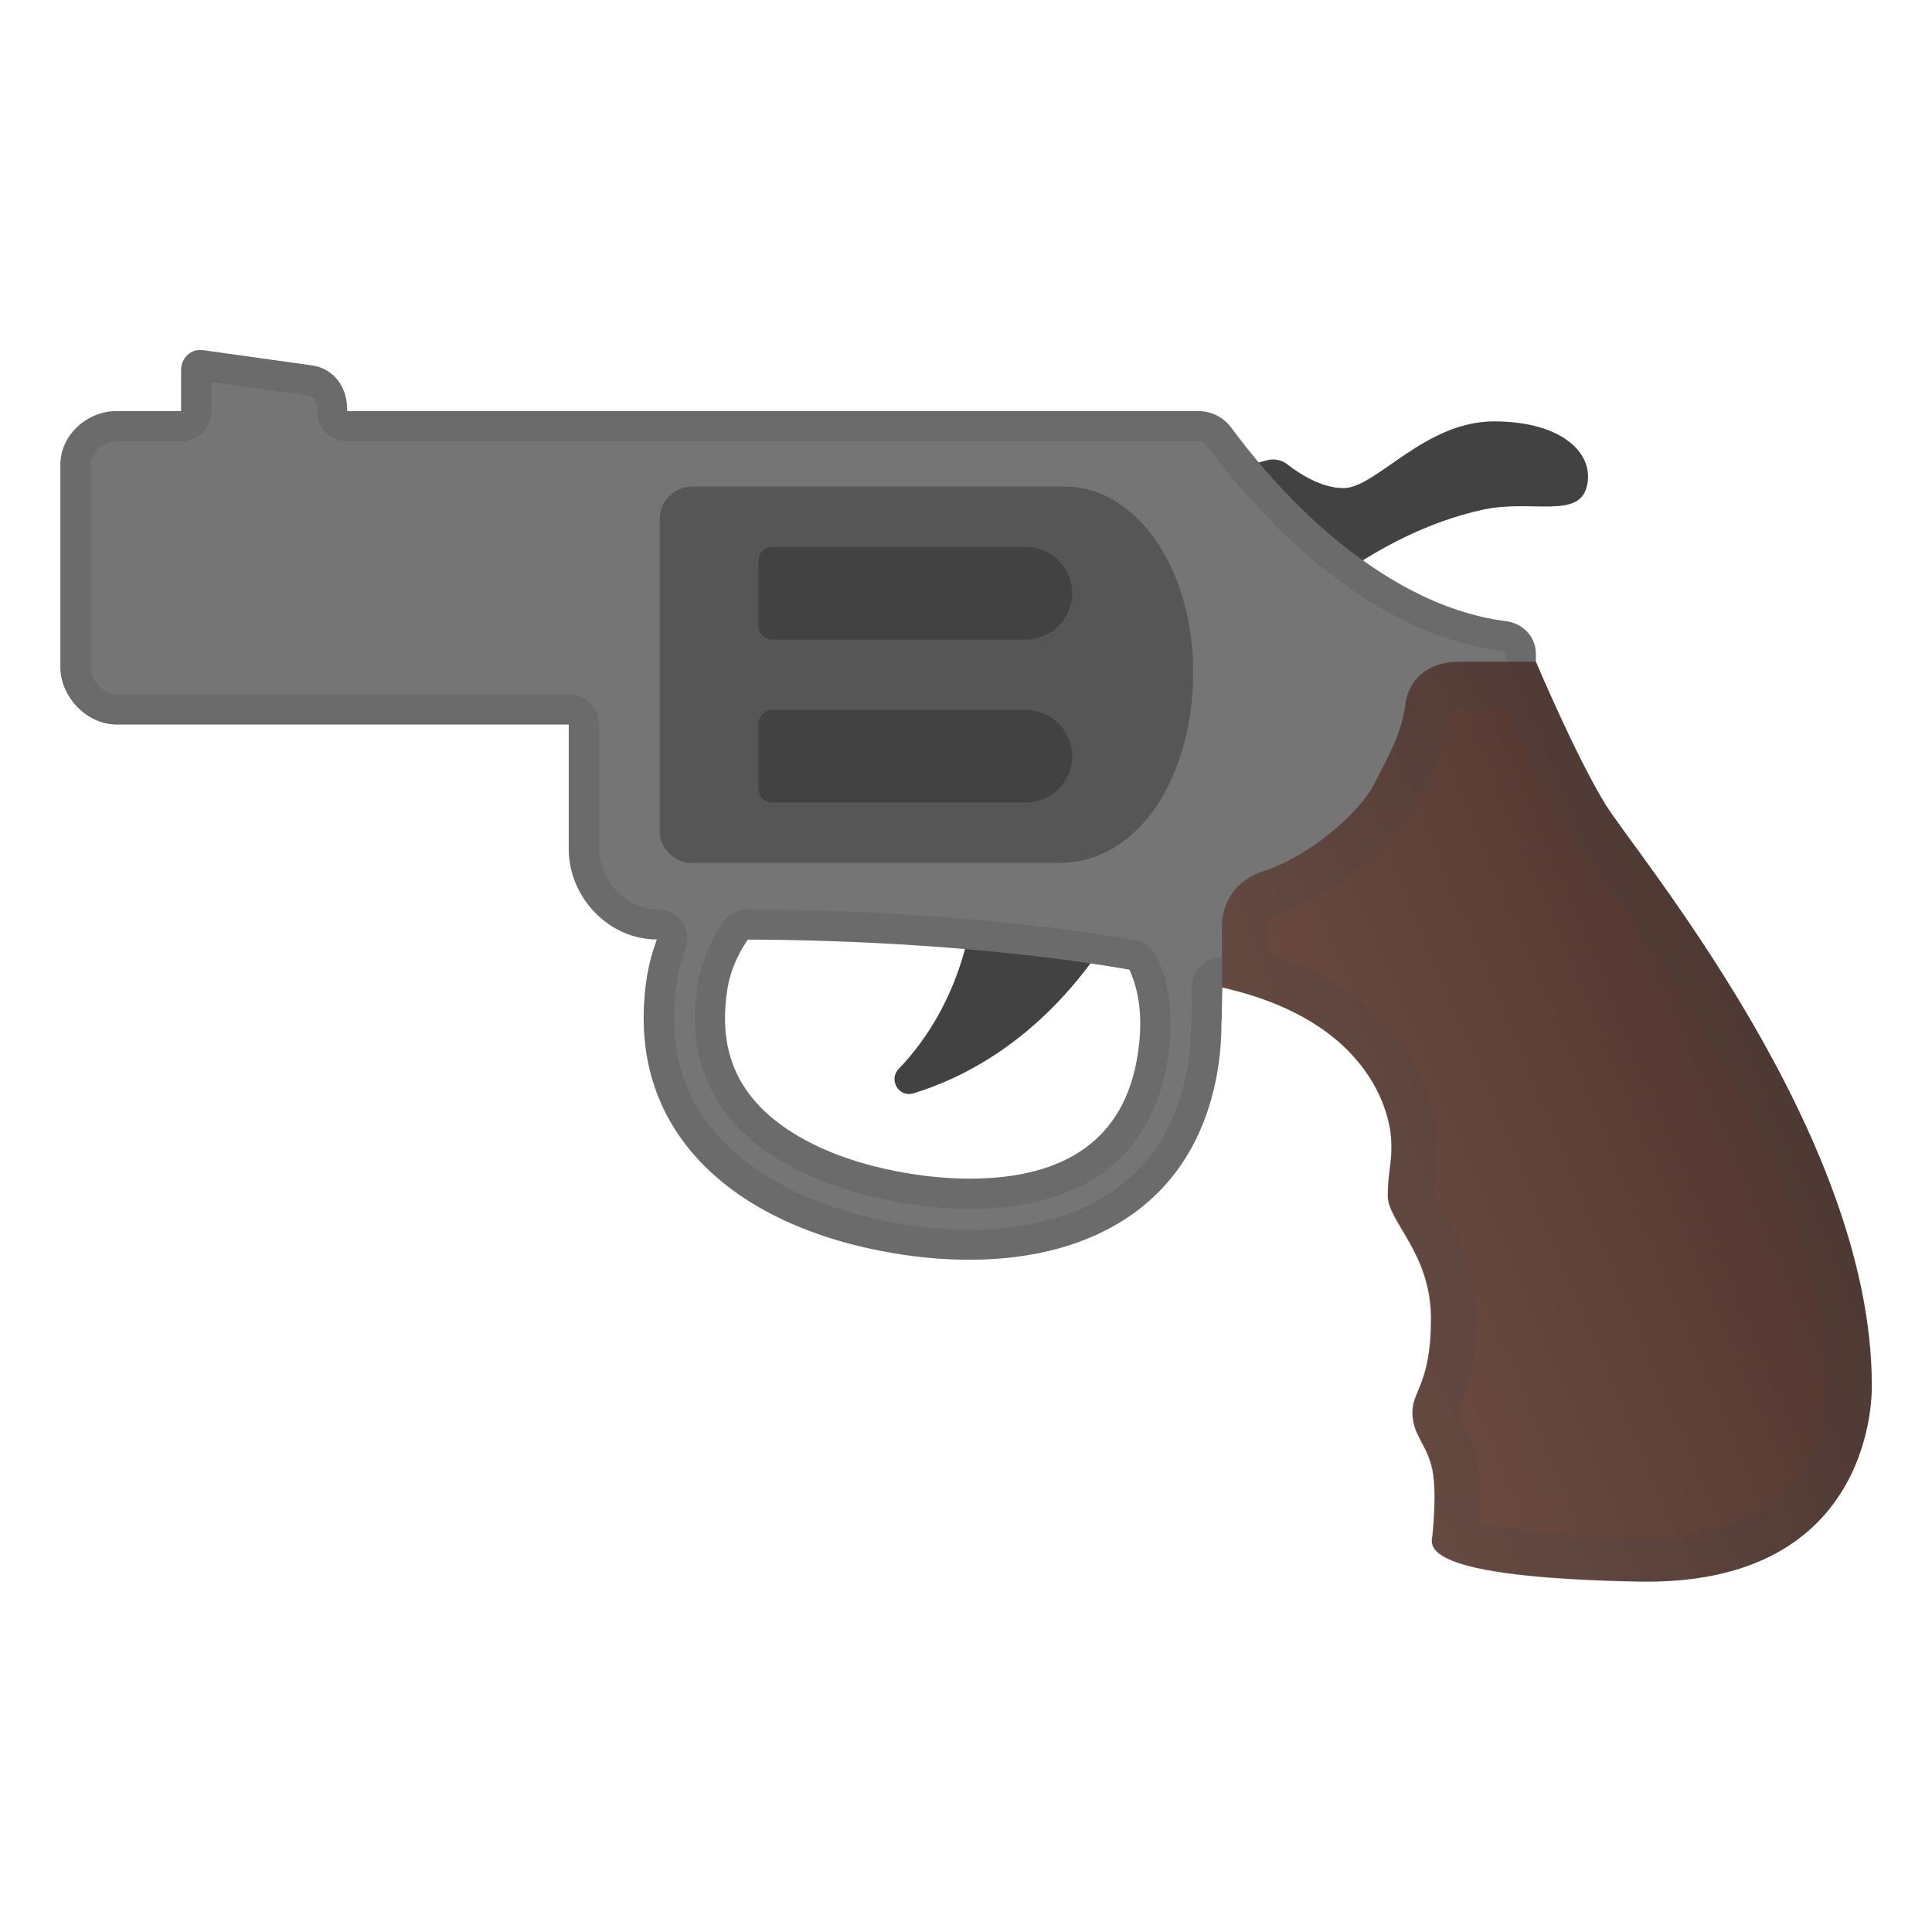
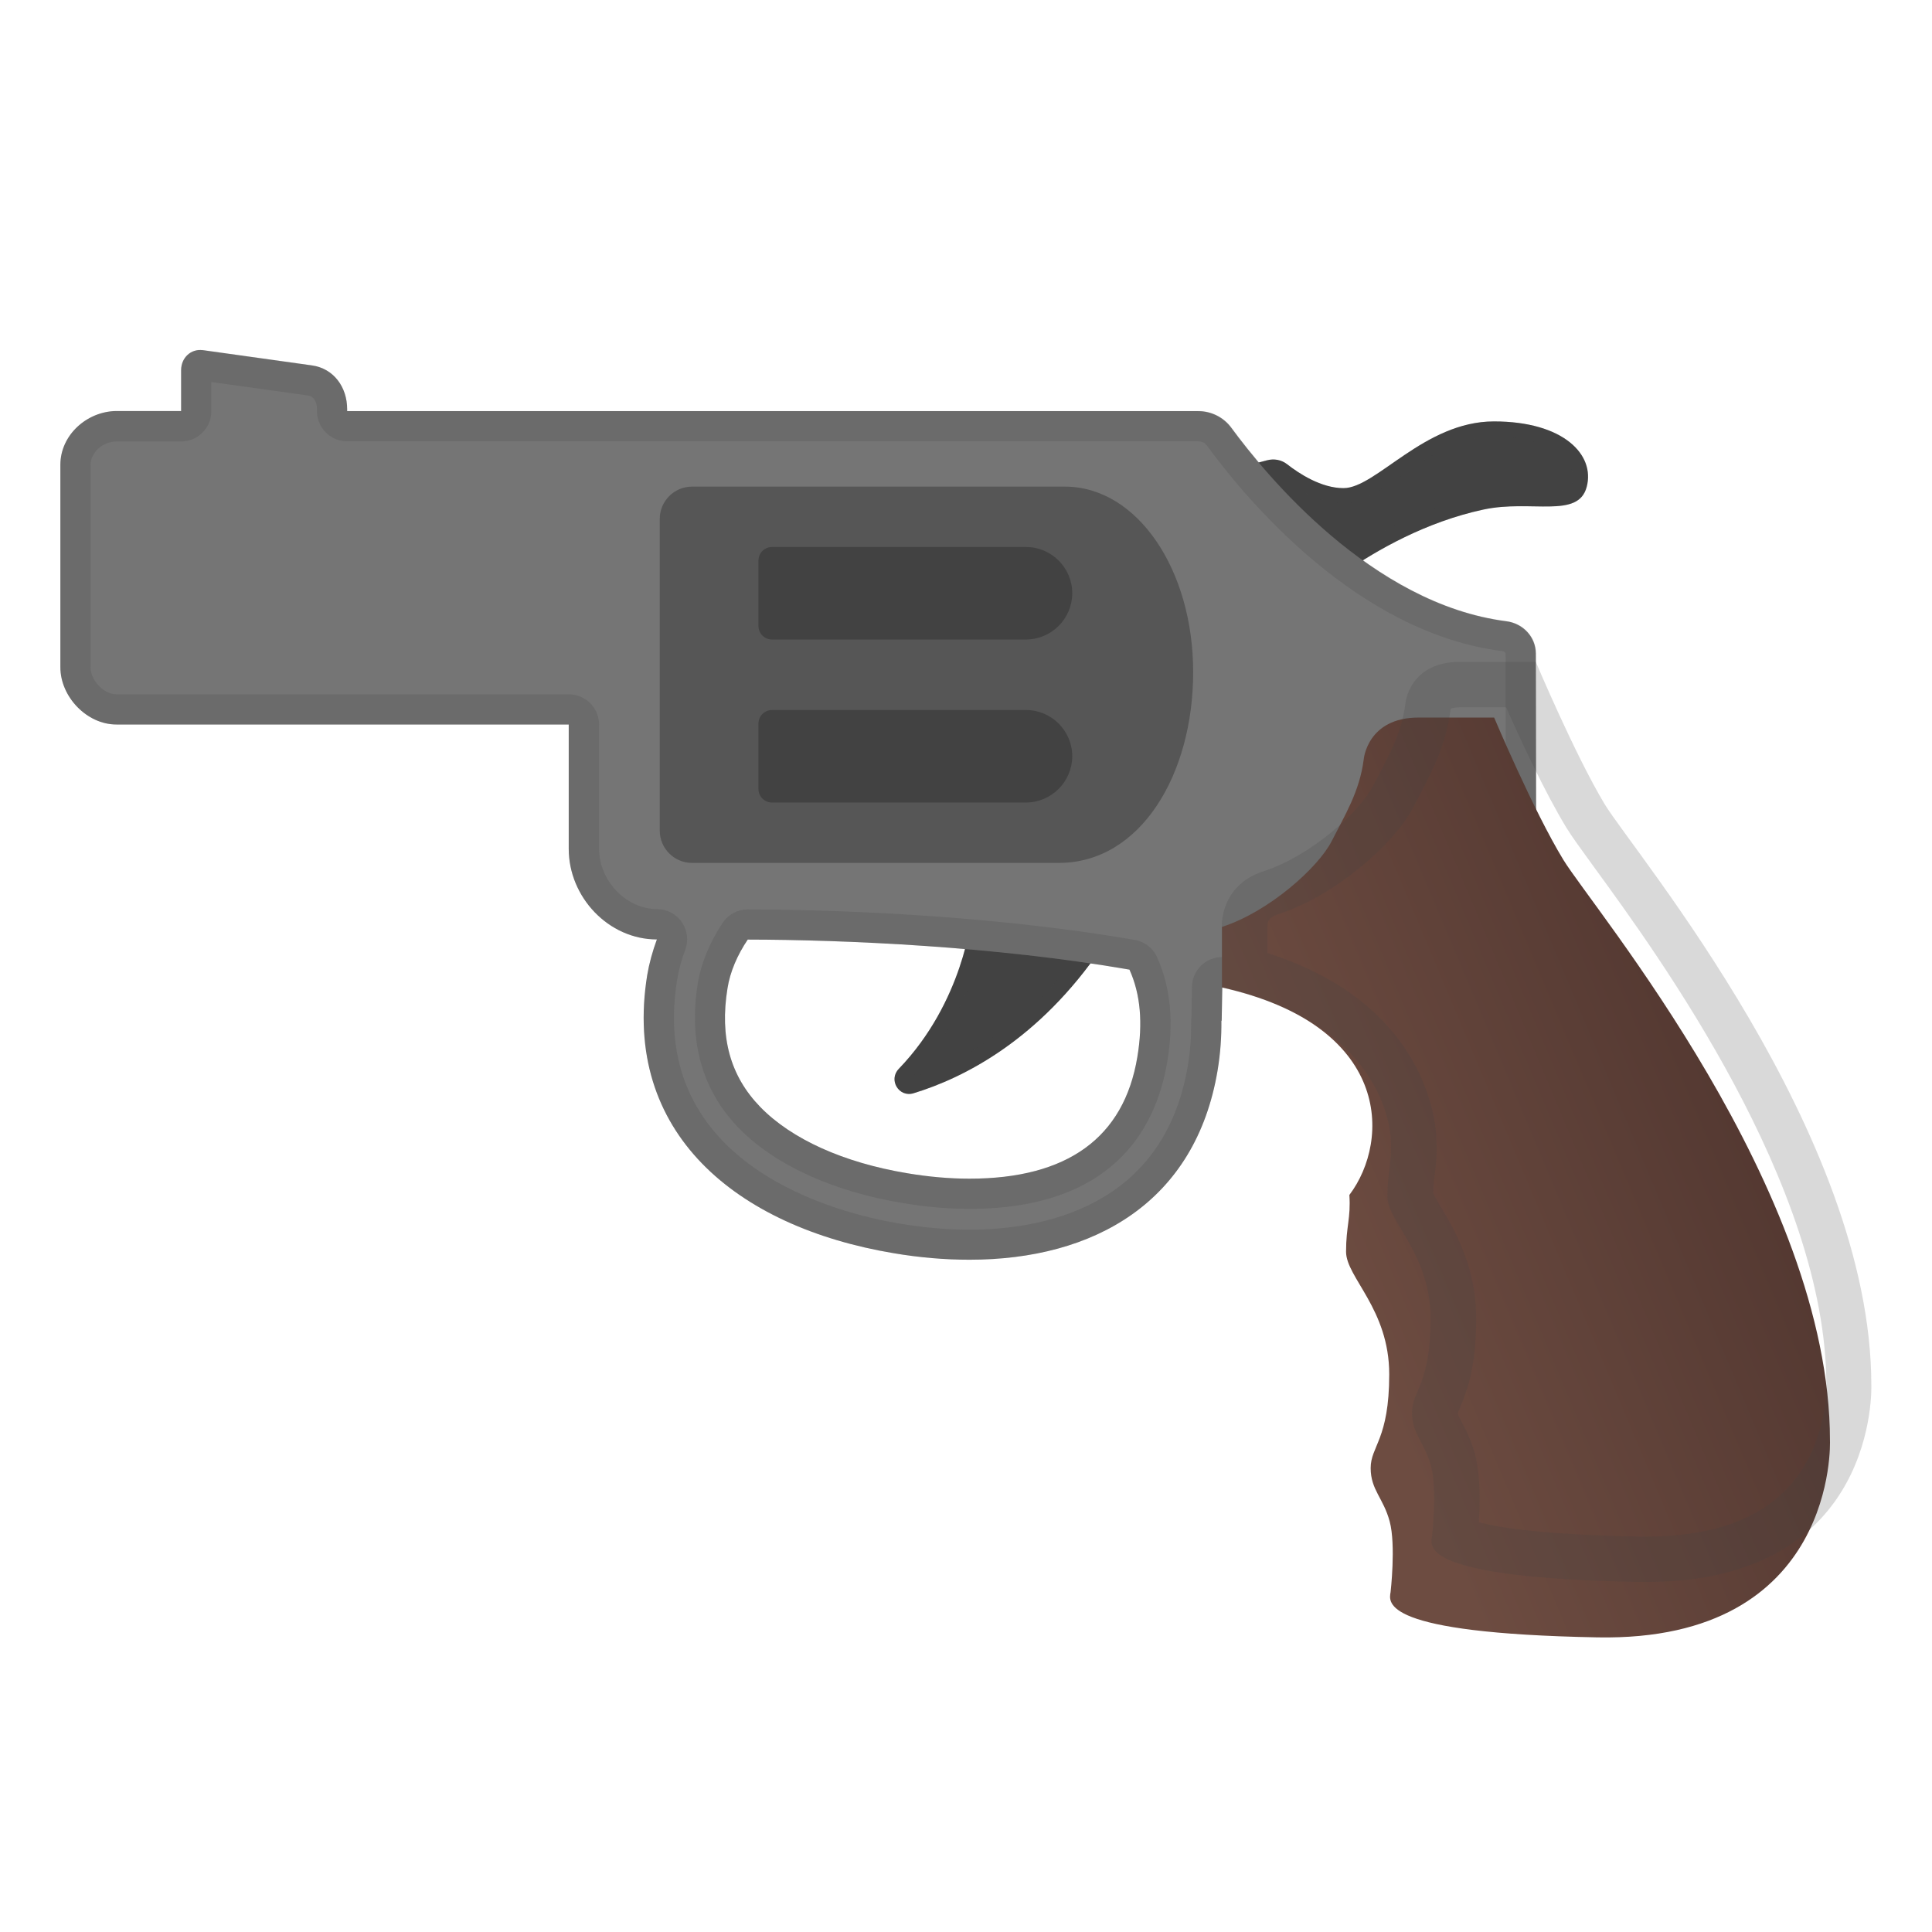
<svg xmlns="http://www.w3.org/2000/svg" xmlns:xlink="http://www.w3.org/1999/xlink" width="128" height="128" style="enable-background:new 0 0 128 128;">
  <g id="Layer_1">
    <path d="M64.36,60.75c0,0-0.53,5.61-4.81,10.06c-0.71,0.73,0,1.92,0.98,1.62c3.34-1.02,8.31-3.53,12.49-9.69 L64.36,60.75z" style="fill:#424242;" />
    <g style="opacity:0.2;">
      <path d="M65.18,61.96l6.15,1.41c-3.75,4.96-7.98,7.13-11,8.07C63.64,67.97,64.8,63.9,65.18,61.96 M64.36,60.75c0,0-0.53,5.61-4.81,10.06c-0.63,0.65-0.13,1.67,0.67,1.67c0.1,0,0.2-0.01,0.3-0.05c3.34-1.02,8.31-3.53,12.49-9.69 L64.36,60.75L64.36,60.75z" style="fill:#424242;" />
    </g>
    <path d="M98.98,27.92c-4.62,0-7.81,4.42-9.97,4.42c-1.48,0-2.95-0.97-3.73-1.58 c-0.38-0.3-0.88-0.39-1.35-0.26L82.04,31c1.69,2,4.11,4.57,7.09,6.89c2.07-1.43,5.33-3.31,9.15-4.13c3.15-0.68,6.28,0.63,6.84-1.5 C105.69,30.14,103.6,27.92,98.98,27.92z" style="fill:#424242;" />
    <g style="opacity:0.2;">
      <path d="M98.98,28.92c2.29,0,4.06,0.59,4.85,1.62c0.35,0.46,0.46,0.96,0.33,1.47 c-0.07,0.27-0.15,0.55-1.77,0.55c-0.23,0-0.48,0-0.73-0.01c-0.28-0.01-0.57-0.01-0.87-0.01c-0.74,0-1.71,0.03-2.72,0.24 c-3.62,0.78-6.74,2.46-8.89,3.87c-2.15-1.74-3.97-3.59-5.34-5.11l0.36-0.1c0.05-0.01,0.1-0.02,0.15-0.02 c0.12,0,0.23,0.04,0.32,0.11c1.04,0.82,2.64,1.8,4.35,1.8c1.19,0,2.37-0.82,3.74-1.77C94.53,30.32,96.55,28.92,98.98,28.92 M98.98,27.92c-4.62,0-7.81,4.42-9.97,4.42c-1.48,0-2.95-0.97-3.73-1.58c-0.27-0.21-0.6-0.32-0.93-0.32 c-0.14,0-0.28,0.02-0.41,0.05L82.04,31c1.69,2,4.11,4.57,7.09,6.89c2.07-1.43,5.33-3.31,9.15-4.13c0.85-0.18,1.71-0.22,2.51-0.22 c0.57,0,1.1,0.02,1.6,0.02c1.39,0,2.43-0.15,2.74-1.29C105.69,30.14,103.6,27.92,98.98,27.92L98.98,27.92z" style="fill:#424242;" />
    </g>
    <path d="M101.75,43.31c0-1.11-0.85-2.01-1.96-2.15c-8.92-1.14-15.94-9.72-18.21-12.81 c-0.51-0.7-1.33-1.11-2.19-1.11h-4.77H51.59H51H35.04h-3.76H23v-0.13c0-1.46-0.89-2.7-2.34-2.9l-7.22-1.01 c-0.8-0.11-1.44,0.51-1.44,1.32v2.71H7.71C5.75,27.25,4,28.83,4,30.79v13.42C4,46.16,5.75,48,7.71,48h29.97v8.24 c0,3.2,2.64,6,5.84,6l0,0c-0.29,0.79-0.51,1.59-0.64,2.36c-1.69,10.44,5.91,16.69,16.34,18.43c1.71,0.29,3.39,0.43,5.01,0.43 c8.26,0,14.98-3.82,16.44-12.55c0.19-1.15,0.26-2.24,0.25-3.29l0.02,0.01l0.04-2.23c2.57,0,4.9,1.46,6.87,2.4l0.53-1.59l13.42,4.52 L101.75,43.31z M75.35,70.04c-0.89,5.34-4.64,8.05-11.12,8.05c-1.31,0-2.7-0.12-4.12-0.36c-4.22-0.7-7.67-2.26-9.74-4.39 c-1.99-2.05-2.7-4.62-2.17-7.87c0.17-1.08,0.65-2.2,1.34-3.22c6.46,0.01,16.41,0.45,25.29,1.99 C75.56,65.86,75.73,67.77,75.35,70.04z" style="fill:#757575;" />
    <g style="opacity:0.2;">
      <path d="M14,25.31l6.39,0.89c0.57,0.08,0.61,0.72,0.61,0.91v0.13c0,1.1,0.9,2,2,2h8.28h3.76H51h0.59h23.03 h4.77c0.23,0,0.45,0.1,0.58,0.29c2.7,3.69,10.01,12.4,19.57,13.61c0.1,0.01,0.21,0.08,0.21,0.17l0.03,24.64l-10.78-3.63 c-0.21-0.07-0.42-0.1-0.64-0.1c-0.31,0-0.61,0.07-0.89,0.21c-0.29,0.14-0.53,0.35-0.72,0.61c-1.66-0.81-3.62-1.63-5.78-1.63 c-1.09,0-1.98,0.87-2,1.97l-0.03,1.96c-0.02,0.11-0.02,0.21-0.02,0.32c0.01,1.01-0.06,1.97-0.22,2.93 c-1.58,9.46-9.74,10.88-14.46,10.88c-1.5,0-3.07-0.14-4.68-0.41c-3.95-0.66-16.69-3.78-14.7-16.14c0.1-0.64,0.28-1.31,0.54-1.99 c0.23-0.61,0.14-1.3-0.23-1.84c-0.37-0.54-0.99-0.86-1.64-0.86c-2.04,0-3.84-1.87-3.84-4V48c0-1.1-0.9-2-2-2H7.71 C6.88,46,6,45.08,6,44.21V30.79c0-0.81,0.81-1.54,1.71-1.54H12c1.1,0,2-0.9,2-2V25.31 M64.23,80.09c9.48,0,12.35-5.29,13.1-9.72 c0.45-2.67,0.23-4.94-0.67-6.95c-0.27-0.61-0.83-1.04-1.49-1.15c-10.42-1.8-21.4-2.01-25.63-2.02c0,0,0,0,0,0 c-0.67,0-1.29,0.33-1.66,0.89c-0.86,1.29-1.43,2.68-1.65,4.01c-0.62,3.86,0.29,7.08,2.71,9.58c2.36,2.43,6.21,4.2,10.84,4.97 C61.31,79.96,62.81,80.09,64.23,80.09 M13.26,23.2c-0.71,0-1.26,0.59-1.26,1.33v2.71H7.71C5.75,27.25,4,28.83,4,30.79v13.42 C4,46.16,5.75,48,7.71,48h29.97v8.24c0,3.2,2.64,6,5.84,6c-0.29,0.79-0.51,1.59-0.64,2.36c-1.69,10.44,5.91,16.69,16.34,18.43 c1.71,0.29,3.39,0.43,5.01,0.43c8.26,0,14.98-3.82,16.44-12.55c0.19-1.15,0.26-2.24,0.25-3.29l0.02,0.01l0.04-2.23 c2.55,0,4.9,1.47,6.87,2.41l0.53-1.59l13.42,4.51l-0.03-27.43c0-1.11-0.85-2.01-1.96-2.15c-8.92-1.14-15.94-9.72-18.21-12.81 c-0.51-0.7-1.33-1.11-2.19-1.11h-4.77H51.59H51H35.04h-3.76H23v-0.13c0-1.46-0.89-2.7-2.34-2.9l-7.22-1.01 C13.38,23.21,13.32,23.2,13.26,23.2L13.26,23.2z M64.23,78.09c-1.31,0-2.7-0.12-4.12-0.36c-4.22-0.7-7.67-2.26-9.74-4.39 c-1.99-2.05-2.7-4.62-2.17-7.87c0.17-1.08,0.65-2.2,1.34-3.22c6.46,0.01,16.41,0.45,25.29,1.99c0.73,1.63,0.9,3.54,0.52,5.8 C74.46,75.38,70.72,78.09,64.23,78.09L64.23,78.09z" style="fill:#424242;" />
    </g>
    <linearGradient id="SVGID_1_" gradientUnits="userSpaceOnUse" x1="87.018" x2="120.555" y1="81.701" y2="67.584">
      <stop offset="0" style="stop-color:#6D4C41" />
      <stop offset="1" style="stop-color:#4E342E" />
    </linearGradient>
-     <path d="M80.96,65.42v-4.01c0,0-0.17-2.75,2.77-3.7c3.15-1.02,6.39-3.96,7.26-5.67 c0.87-1.71,1.86-3.3,2.13-5.43c0,0,0.23-2.77,3.63-2.77c3,0,5.01,0,5.01,0s2.61,6.19,4.59,9.43c1.98,3.24,17.66,21.8,17.66,38.47 c0,0,0.54,13.34-15.41,13.04c-14.37-0.27-13.82-2.31-13.7-3c0,0,0.36-3.12-0.06-4.68c-0.42-1.56-1.26-2.09-1.26-3.54 s1.23-1.89,1.23-6.21s-2.86-6.42-2.86-8.12c0-1.7,0.32-2.2,0.22-3.76C92.16,75.5,92.13,67.93,80.96,65.42z" style="fill:url(#SVGID_1_);" />
+     <path d="M80.96,65.42v-4.01c3.15-1.02,6.39-3.96,7.26-5.67 c0.87-1.71,1.86-3.3,2.13-5.43c0,0,0.23-2.77,3.63-2.77c3,0,5.01,0,5.01,0s2.61,6.19,4.59,9.43c1.98,3.24,17.66,21.8,17.66,38.47 c0,0,0.54,13.34-15.41,13.04c-14.37-0.27-13.82-2.31-13.7-3c0,0,0.36-3.12-0.06-4.68c-0.42-1.56-1.26-2.09-1.26-3.54 s1.23-1.89,1.23-6.21s-2.86-6.42-2.86-8.12c0-1.7,0.32-2.2,0.22-3.76C92.16,75.5,92.13,67.93,80.96,65.42z" style="fill:url(#SVGID_1_);" />
    <g style="opacity:0.2;">
      <path d="M99.78,46.85c0.95,2.15,2.6,5.7,4,7.99c0.36,0.59,0.96,1.41,1.86,2.65 c4.2,5.76,15.36,21.07,15.36,34.26c0,0.04,0,0.08,0,0.12c0,0.04,0.08,3.96-2.64,6.79c-2,2.08-5.11,3.14-9.25,3.14 c-0.15,0-0.31,0-0.47,0c-6.5-0.12-9.42-0.61-10.66-0.95c0.08-1.29,0.11-3.15-0.26-4.51c-0.26-0.98-0.64-1.68-0.91-2.19 c-0.17-0.33-0.23-0.44-0.24-0.5c0.03-0.09,0.09-0.23,0.14-0.33c0.55-1.32,1.09-2.86,1.09-5.94c0-3.48-1.4-5.84-2.33-7.4 c-0.18-0.3-0.42-0.71-0.52-0.93c0.01-0.47,0.05-0.82,0.1-1.21c0.08-0.65,0.18-1.38,0.11-2.49c-0.05-1.24-0.8-8.9-11.19-12.21 v-1.71c0-0.12,0.01-0.07,0-0.14c0.04-0.5,0.46-0.63,0.69-0.71c3.84-1.24,7.76-4.7,9.01-7.16c0.13-0.25,0.26-0.5,0.39-0.75 c0.82-1.56,1.74-3.32,2.04-5.65c0.01-0.02,0.02-0.05,0.02-0.06c0.04-0.03,0.23-0.1,0.63-0.1H99.78 M101.75,43.85 c0,0-2.01,0-5.01,0c-3.4,0-3.63,2.77-3.63,2.77c-0.27,2.13-1.26,3.72-2.13,5.43c-0.87,1.71-4.11,4.65-7.26,5.67 c-2.94,0.95-2.77,3.7-2.77,3.7v4.01c11.16,2.5,11.19,10.07,11.19,10.07c0.1,1.56-0.22,2.06-0.22,3.76c0,1.7,2.86,3.8,2.86,8.12 s-1.23,4.76-1.23,6.21c0,1.45,0.84,1.98,1.26,3.54c0.42,1.56,0.06,4.68,0.06,4.68c-0.12,0.69-0.67,2.73,13.7,3 c0.18,0,0.35,0,0.52,0c15.41,0,14.89-13.05,14.89-13.05c0-16.67-15.68-35.23-17.66-38.47C104.36,50.04,101.75,43.85,101.75,43.85 L101.75,43.85z" style="fill:#424242;" />
    </g>
    <path d="M70.55,32.24h-24.7c-1.18,0-2.14,0.96-2.14,2.14v20.65c0,1.18,0.96,2.14,2.14,2.14h24.3l0,0 c5.42,0,8.9-5.87,8.9-12.63C79.06,37.77,75.36,32.24,70.55,32.24z" style="fill:#565656;" />
    <g>
      <path d="M67.96,42.37H51.15c-0.5,0-0.9-0.4-0.9-0.9v-4.33c0-0.5,0.4-0.9,0.9-0.9h16.82 c1.69,0,3.07,1.37,3.07,3.07v0C71.03,41,69.66,42.37,67.96,42.37z" style="fill:#424242;" />
      <path d="M67.96,53.17H51.15c-0.5,0-0.9-0.4-0.9-0.9v-4.33c0-0.5,0.4-0.9,0.9-0.9h16.82 c1.69,0,3.07,1.37,3.07,3.07v0C71.03,51.79,69.66,53.17,67.96,53.17z" style="fill:#424242;" />
    </g>
  </g>
  <g id="Layer_2" style="display:none;">
    <g style="display:inline;">
      <g style="opacity:0.6;">
        <circle cx="64" cy="64" r="28" style="opacity:0.61;fill:none;stroke:#000000;stroke-width:0.263;stroke-miterlimit:10;" />
        <line style="opacity:0.61;fill:none;stroke:#000000;stroke-miterlimit:10;" x1="83.5" x2="83.5" y1="0" y2="128" />
        <line style="opacity:0.61;fill:none;stroke:#000000;stroke-miterlimit:10;" x1="43.5" x2="43.5" y1="0" y2="128" />
        <line style="opacity:0.61;fill:none;stroke:#000000;stroke-miterlimit:10;" x1="63.5" x2="63.5" y1="0" y2="128" />
        <line style="opacity:0.61;fill:none;stroke:#000000;stroke-miterlimit:10;" x1="128" x2="0" y1="64.5" y2="64.5" />
        <line style="opacity:0.61;fill:none;stroke:#000000;stroke-miterlimit:10;" x1="128" x2="0" y1="44.5" y2="44.5" />
        <line style="opacity:0.61;fill:none;stroke:#000000;stroke-miterlimit:10;" x1="128" x2="0" y1="83.5" y2="83.5" />
        <line style="opacity:0.61;fill:none;stroke:#000000;stroke-width:0.25;stroke-miterlimit:10;" x1="128" x2="0" y1="128" y2="0" />
        <line style="opacity:0.61;fill:none;stroke:#000000;stroke-width:0.25;stroke-miterlimit:10;" x1="0" x2="128" y1="128" y2="0" />
        <g style="opacity:0.61;">
          <path d="M64,4.26c32.94,0,59.74,26.8,59.74,59.74S96.94,123.74,64,123.74S4.26,96.94,4.26,64S31.06,4.26,64,4.26 M64,4 C30.86,4,4,30.86,4,64s26.86,60,60,60s60-26.86,60-60S97.14,4,64,4L64,4z" />
        </g>
        <path d="M115.5,108.47c0,4.43-3.59,8.03-8.03,8.03H19.53 c-4.43,0-8.03-3.59-8.03-8.03V20.53c0-4.43,3.59-8.03,8.03-8.03h87.94c4.43,0,8.03,3.59,8.03,8.03V108.47z" style="opacity:0.61;fill:none;stroke:#000000;stroke-miterlimit:10;" />
        <path d="M107.5,116.5c0,4.42-3.58,8-8,8h-72 c-4.42,0-8-3.58-8-8v-104c0-4.42,3.58-8,8-8h72c4.42,0,8,3.58,8,8V116.5z" style="opacity:0.61;fill:none;stroke:#000000;stroke-miterlimit:10;" />
        <path d="M123.5,98.27c0,5.65-4.58,10.23-10.23,10.23H13.73 c-5.65,0-10.23-4.58-10.23-10.23V30.73c0-5.65,4.58-10.23,10.23-10.23h99.54c5.65,0,10.23,4.58,10.23,10.23V98.27z" style="opacity:0.61;fill:none;stroke:#000000;stroke-miterlimit:10;" />
      </g>
      <g>
        <g style="opacity:0.2;">
          <defs>
            <rect id="SVGID_2_" height="128" style="opacity:0.2;" width="128" x="0" />
          </defs>
          <clipPath id="SVGID_3_">
            <use style="overflow:visible;" xlink:href="#SVGID_2_" />
          </clipPath>
          <g style="clip-path:url(#SVGID_3_);">
            <g>
              <line style="fill:none;stroke:#000000;stroke-miterlimit:10;" x1="-28.5" x2="-28.5" y1="160" y2="-32" />
              <line style="fill:none;stroke:#000000;stroke-miterlimit:10;" x1="-24.5" x2="-24.5" y1="160" y2="-32" />
              <line style="fill:none;stroke:#000000;stroke-miterlimit:10;" x1="-20.5" x2="-20.5" y1="160" y2="-32" />
              <line style="fill:none;stroke:#000000;stroke-miterlimit:10;" x1="-16.5" x2="-16.5" y1="160" y2="-32" />
              <line style="fill:none;stroke:#000000;stroke-miterlimit:10;" x1="-12.5" x2="-12.5" y1="160" y2="-32" />
              <line style="fill:none;stroke:#000000;stroke-miterlimit:10;" x1="-8.5" x2="-8.5" y1="160" y2="-32" />
              <line style="fill:none;stroke:#000000;stroke-miterlimit:10;" x1="-4.5" x2="-4.5" y1="160" y2="-32" />
              <line style="fill:none;stroke:#000000;stroke-miterlimit:10;" x1="-0.5" x2="-0.5" y1="160" y2="-32" />
              <line style="fill:none;stroke:#000000;stroke-miterlimit:10;" x1="3.5" x2="3.5" y1="160" y2="-32" />
              <line style="fill:none;stroke:#000000;stroke-miterlimit:10;" x1="7.5" x2="7.5" y1="160" y2="-32" />
              <line style="fill:none;stroke:#000000;stroke-miterlimit:10;" x1="11.5" x2="11.5" y1="160" y2="-32" />
              <line style="fill:none;stroke:#000000;stroke-miterlimit:10;" x1="15.5" x2="15.5" y1="160" y2="-32" />
              <line style="fill:none;stroke:#000000;stroke-miterlimit:10;" x1="19.5" x2="19.5" y1="160" y2="-32" />
              <line style="fill:none;stroke:#000000;stroke-miterlimit:10;" x1="23.5" x2="23.5" y1="160" y2="-32" />
              <line style="fill:none;stroke:#000000;stroke-miterlimit:10;" x1="27.5" x2="27.5" y1="160" y2="-32" />
              <line style="fill:none;stroke:#000000;stroke-miterlimit:10;" x1="31.5" x2="31.5" y1="160" y2="-32" />
              <line style="fill:none;stroke:#000000;stroke-miterlimit:10;" x1="35.5" x2="35.5" y1="160" y2="-32" />
              <line style="fill:none;stroke:#000000;stroke-miterlimit:10;" x1="39.5" x2="39.5" y1="160" y2="-32" />
              <line style="fill:none;stroke:#000000;stroke-miterlimit:10;" x1="43.5" x2="43.5" y1="160" y2="-32" />
              <line style="fill:none;stroke:#000000;stroke-miterlimit:10;" x1="47.5" x2="47.5" y1="160" y2="-32" />
              <line style="fill:none;stroke:#000000;stroke-miterlimit:10;" x1="51.5" x2="51.5" y1="160" y2="-32" />
              <line style="fill:none;stroke:#000000;stroke-miterlimit:10;" x1="55.5" x2="55.5" y1="160" y2="-32" />
              <line style="fill:none;stroke:#000000;stroke-miterlimit:10;" x1="59.5" x2="59.5" y1="160" y2="-32" />
              <line style="fill:none;stroke:#000000;stroke-miterlimit:10;" x1="63.5" x2="63.5" y1="160" y2="-32" />
              <line style="fill:none;stroke:#000000;stroke-miterlimit:10;" x1="67.5" x2="67.5" y1="160" y2="-32" />
              <line style="fill:none;stroke:#000000;stroke-miterlimit:10;" x1="71.5" x2="71.5" y1="160" y2="-32" />
              <line style="fill:none;stroke:#000000;stroke-miterlimit:10;" x1="75.5" x2="75.5" y1="160" y2="-32" />
              <line style="fill:none;stroke:#000000;stroke-miterlimit:10;" x1="79.5" x2="79.5" y1="160" y2="-32" />
              <line style="fill:none;stroke:#000000;stroke-miterlimit:10;" x1="83.5" x2="83.5" y1="160" y2="-32" />
              <line style="fill:none;stroke:#000000;stroke-miterlimit:10;" x1="87.5" x2="87.5" y1="160" y2="-32" />
              <line style="fill:none;stroke:#000000;stroke-miterlimit:10;" x1="91.5" x2="91.5" y1="160" y2="-32" />
              <line style="fill:none;stroke:#000000;stroke-miterlimit:10;" x1="95.5" x2="95.5" y1="160" y2="-32" />
              <line style="fill:none;stroke:#000000;stroke-miterlimit:10;" x1="99.5" x2="99.5" y1="160" y2="-32" />
              <line style="fill:none;stroke:#000000;stroke-miterlimit:10;" x1="103.5" x2="103.5" y1="160" y2="-32" />
              <line style="fill:none;stroke:#000000;stroke-miterlimit:10;" x1="107.5" x2="107.5" y1="160" y2="-32" />
              <line style="fill:none;stroke:#000000;stroke-miterlimit:10;" x1="111.5" x2="111.5" y1="160" y2="-32" />
              <line style="fill:none;stroke:#000000;stroke-miterlimit:10;" x1="115.5" x2="115.5" y1="160" y2="-32" />
              <line style="fill:none;stroke:#000000;stroke-miterlimit:10;" x1="119.5" x2="119.5" y1="160" y2="-32" />
              <line style="fill:none;stroke:#000000;stroke-miterlimit:10;" x1="123.5" x2="123.5" y1="160" y2="-32" />
              <line style="fill:none;stroke:#000000;stroke-miterlimit:10;" x1="127.5" x2="127.5" y1="160" y2="-32" />
              <line style="fill:none;stroke:#000000;stroke-miterlimit:10;" x1="131.5" x2="131.5" y1="160" y2="-32" />
              <line style="fill:none;stroke:#000000;stroke-miterlimit:10;" x1="135.5" x2="135.5" y1="160" y2="-32" />
              <line style="fill:none;stroke:#000000;stroke-miterlimit:10;" x1="136.5" x2="136.5" y1="166" y2="-26" />
              <line style="fill:none;stroke:#000000;stroke-miterlimit:10;" x1="143.5" x2="143.5" y1="160" y2="-32" />
              <line style="fill:none;stroke:#000000;stroke-miterlimit:10;" x1="147.5" x2="147.5" y1="160" y2="-32" />
              <line style="fill:none;stroke:#000000;stroke-miterlimit:10;" x1="151.5" x2="151.5" y1="160" y2="-32" />
              <line style="fill:none;stroke:#000000;stroke-miterlimit:10;" x1="155.5" x2="155.5" y1="160" y2="-32" />
            </g>
            <g>
              <line style="fill:none;stroke:#000000;stroke-miterlimit:10;" x1="-32" x2="160" y1="-27.5" y2="-27.5" />
              <line style="fill:none;stroke:#000000;stroke-miterlimit:10;" x1="-32" x2="160" y1="-23.5" y2="-23.5" />
              <line style="fill:none;stroke:#000000;stroke-miterlimit:10;" x1="-32" x2="160" y1="-19.5" y2="-19.5" />
              <line style="fill:none;stroke:#000000;stroke-miterlimit:10;" x1="-32" x2="160" y1="-15.5" y2="-15.5" />
              <line style="fill:none;stroke:#000000;stroke-miterlimit:10;" x1="-32" x2="160" y1="-11.5" y2="-11.5" />
-               <line style="fill:none;stroke:#000000;stroke-miterlimit:10;" x1="-32" x2="160" y1="-7.5" y2="-7.5" />
              <line style="fill:none;stroke:#000000;stroke-miterlimit:10;" x1="-32" x2="160" y1="-3.5" y2="-3.5" />
              <line style="fill:none;stroke:#000000;stroke-miterlimit:10;" x1="-32" x2="160" y1="0.5" y2="0.5" />
              <line style="fill:none;stroke:#000000;stroke-miterlimit:10;" x1="-32" x2="160" y1="4.5" y2="4.5" />
              <line style="fill:none;stroke:#000000;stroke-miterlimit:10;" x1="-32" x2="160" y1="8.5" y2="8.5" />
              <line style="fill:none;stroke:#000000;stroke-miterlimit:10;" x1="-32" x2="160" y1="12.5" y2="12.5" />
              <line style="fill:none;stroke:#000000;stroke-miterlimit:10;" x1="-32" x2="160" y1="16.5" y2="16.5" />
              <line style="fill:none;stroke:#000000;stroke-miterlimit:10;" x1="-32" x2="160" y1="20.5" y2="20.5" />
              <line style="fill:none;stroke:#000000;stroke-miterlimit:10;" x1="-32" x2="160" y1="24.5" y2="24.5" />
              <line style="fill:none;stroke:#000000;stroke-miterlimit:10;" x1="-32" x2="160" y1="28.5" y2="28.5" />
              <line style="fill:none;stroke:#000000;stroke-miterlimit:10;" x1="-32" x2="160" y1="32.5" y2="32.5" />
              <line style="fill:none;stroke:#000000;stroke-miterlimit:10;" x1="-32" x2="160" y1="36.5" y2="36.5" />
              <line style="fill:none;stroke:#000000;stroke-miterlimit:10;" x1="-32" x2="160" y1="40.5" y2="40.5" />
              <line style="fill:none;stroke:#000000;stroke-miterlimit:10;" x1="-32" x2="160" y1="44.5" y2="44.5" />
              <line style="fill:none;stroke:#000000;stroke-miterlimit:10;" x1="-32" x2="160" y1="48.5" y2="48.5" />
              <line style="fill:none;stroke:#000000;stroke-miterlimit:10;" x1="-32" x2="160" y1="52.5" y2="52.5" />
              <line style="fill:none;stroke:#000000;stroke-miterlimit:10;" x1="-32" x2="160" y1="56.5" y2="56.5" />
              <line style="fill:none;stroke:#000000;stroke-miterlimit:10;" x1="-32" x2="160" y1="60.5" y2="60.5" />
              <line style="fill:none;stroke:#000000;stroke-miterlimit:10;" x1="-32" x2="160" y1="64.5" y2="64.5" />
              <line style="fill:none;stroke:#000000;stroke-miterlimit:10;" x1="-32" x2="160" y1="68.5" y2="68.5" />
              <line style="fill:none;stroke:#000000;stroke-miterlimit:10;" x1="-32" x2="160" y1="72.5" y2="72.5" />
              <line style="fill:none;stroke:#000000;stroke-miterlimit:10;" x1="-32" x2="160" y1="76.5" y2="76.5" />
              <line style="fill:none;stroke:#000000;stroke-miterlimit:10;" x1="-32" x2="160" y1="80.5" y2="80.5" />
              <line style="fill:none;stroke:#000000;stroke-miterlimit:10;" x1="-32" x2="160" y1="84.5" y2="84.5" />
              <line style="fill:none;stroke:#000000;stroke-miterlimit:10;" x1="-32" x2="160" y1="88.5" y2="88.5" />
              <line style="fill:none;stroke:#000000;stroke-miterlimit:10;" x1="-32" x2="160" y1="92.5" y2="92.5" />
              <line style="fill:none;stroke:#000000;stroke-miterlimit:10;" x1="-32" x2="160" y1="96.5" y2="96.5" />
              <line style="fill:none;stroke:#000000;stroke-miterlimit:10;" x1="-32" x2="160" y1="100.5" y2="100.5" />
              <line style="fill:none;stroke:#000000;stroke-miterlimit:10;" x1="-32" x2="160" y1="104.5" y2="104.5" />
              <line style="fill:none;stroke:#000000;stroke-miterlimit:10;" x1="-32" x2="160" y1="108.5" y2="108.5" />
              <line style="fill:none;stroke:#000000;stroke-miterlimit:10;" x1="-32" x2="160" y1="112.5" y2="112.5" />
              <line style="fill:none;stroke:#000000;stroke-miterlimit:10;" x1="-32" x2="160" y1="116.5" y2="116.5" />
              <line style="fill:none;stroke:#000000;stroke-miterlimit:10;" x1="-32" x2="160" y1="120.5" y2="120.5" />
              <line style="fill:none;stroke:#000000;stroke-miterlimit:10;" x1="-32" x2="160" y1="124.5" y2="124.5" />
              <line style="fill:none;stroke:#000000;stroke-miterlimit:10;" x1="-32" x2="160" y1="128.5" y2="128.5" />
              <line style="fill:none;stroke:#000000;stroke-miterlimit:10;" x1="-32" x2="160" y1="132.5" y2="132.5" />
              <line style="fill:none;stroke:#000000;stroke-miterlimit:10;" x1="-32" x2="160" y1="136.5" y2="136.5" />
              <line style="fill:none;stroke:#000000;stroke-miterlimit:10;" x1="-32" x2="160" y1="140.5" y2="140.5" />
              <line style="fill:none;stroke:#000000;stroke-miterlimit:10;" x1="-32" x2="160" y1="144.5" y2="144.5" />
              <line style="fill:none;stroke:#000000;stroke-miterlimit:10;" x1="-32" x2="160" y1="148.5" y2="148.5" />
              <line style="fill:none;stroke:#000000;stroke-miterlimit:10;" x1="-32" x2="160" y1="152.5" y2="152.5" />
              <line style="fill:none;stroke:#000000;stroke-miterlimit:10;" x1="-32" x2="160" y1="156.5" y2="156.5" />
            </g>
            <path d="M160-32v192H-32V-32H160 M160-32H-32v192h192V-32L160-32z" />
          </g>
        </g>
        <g>
          <rect height="128" style="opacity:0.3;fill:#F44336;" width="4" x="0" />
          <rect height="128" style="opacity:0.3;fill:#F44336;" width="4" x="124" />
          <rect height="120" style="opacity:0.3;fill:#F44336;" transform="matrix(-1.836970e-16 1 -1 -1.836970e-16 66 -62)" width="4" x="62" y="-58" />
          <rect height="120" style="opacity:0.3;fill:#F44336;" transform="matrix(-1.836970e-16 1 -1 -1.836970e-16 190 62)" width="4" x="62" y="66" />
        </g>
      </g>
    </g>
  </g>
</svg>